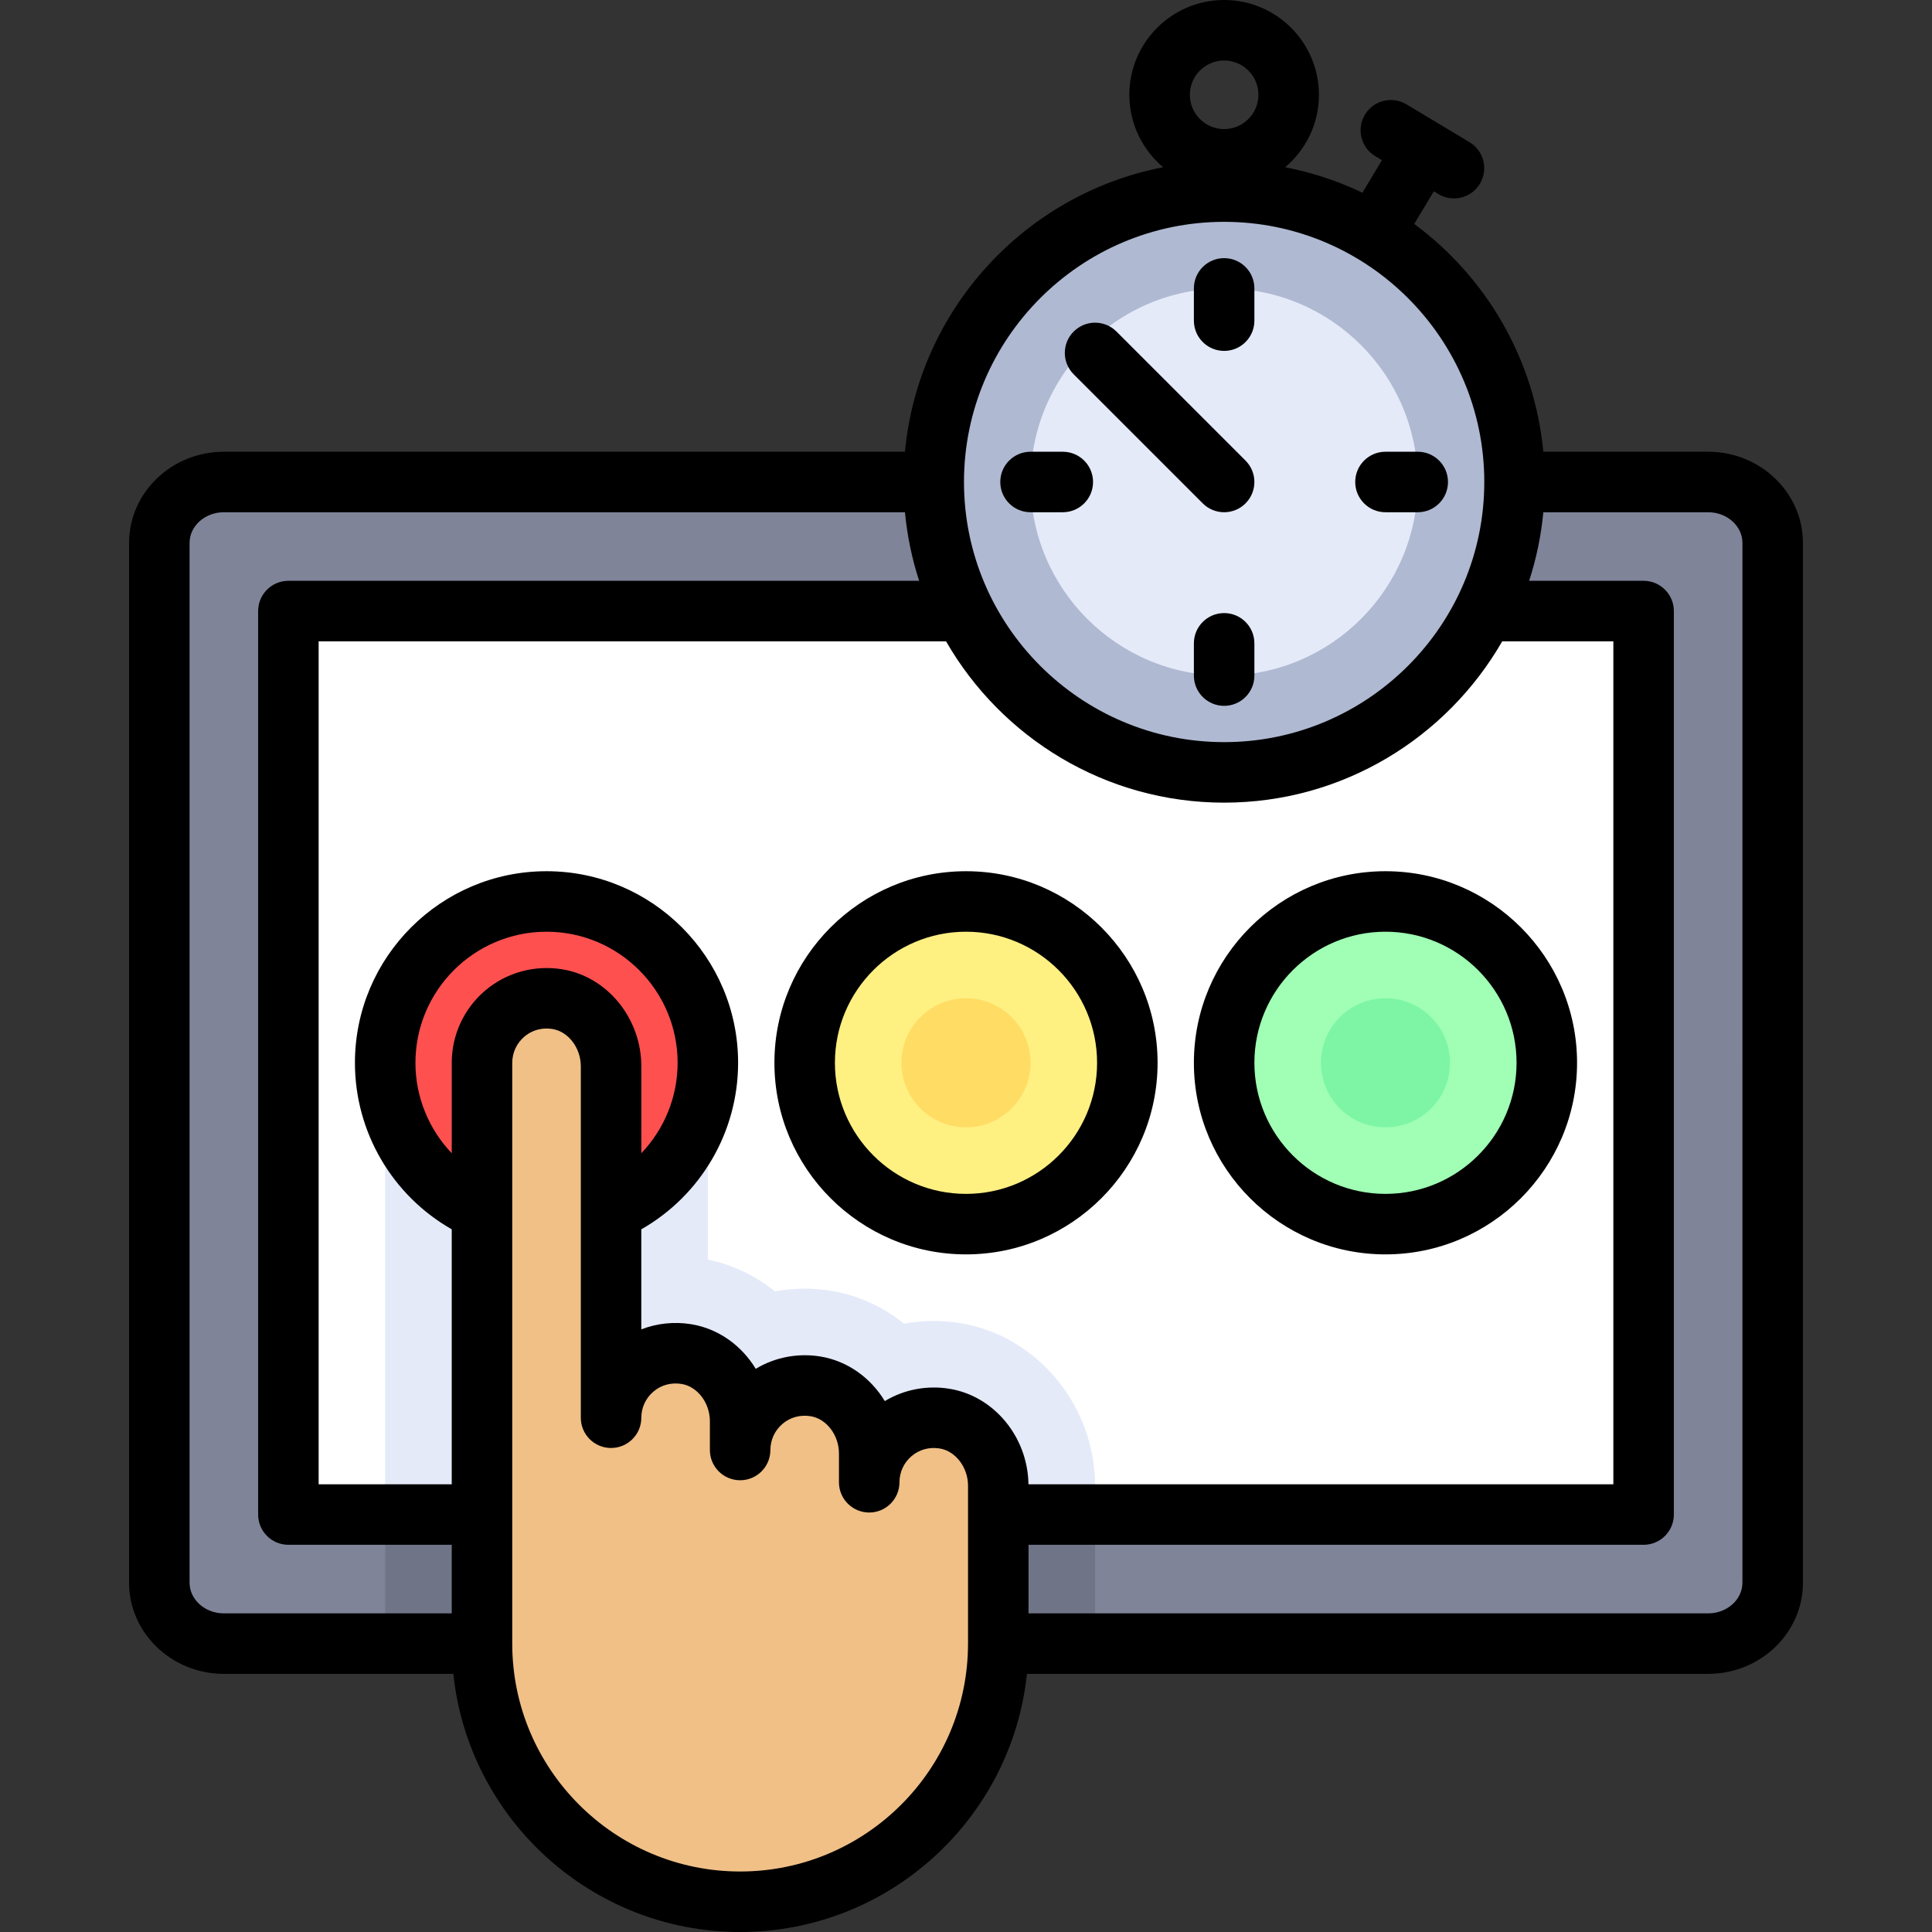
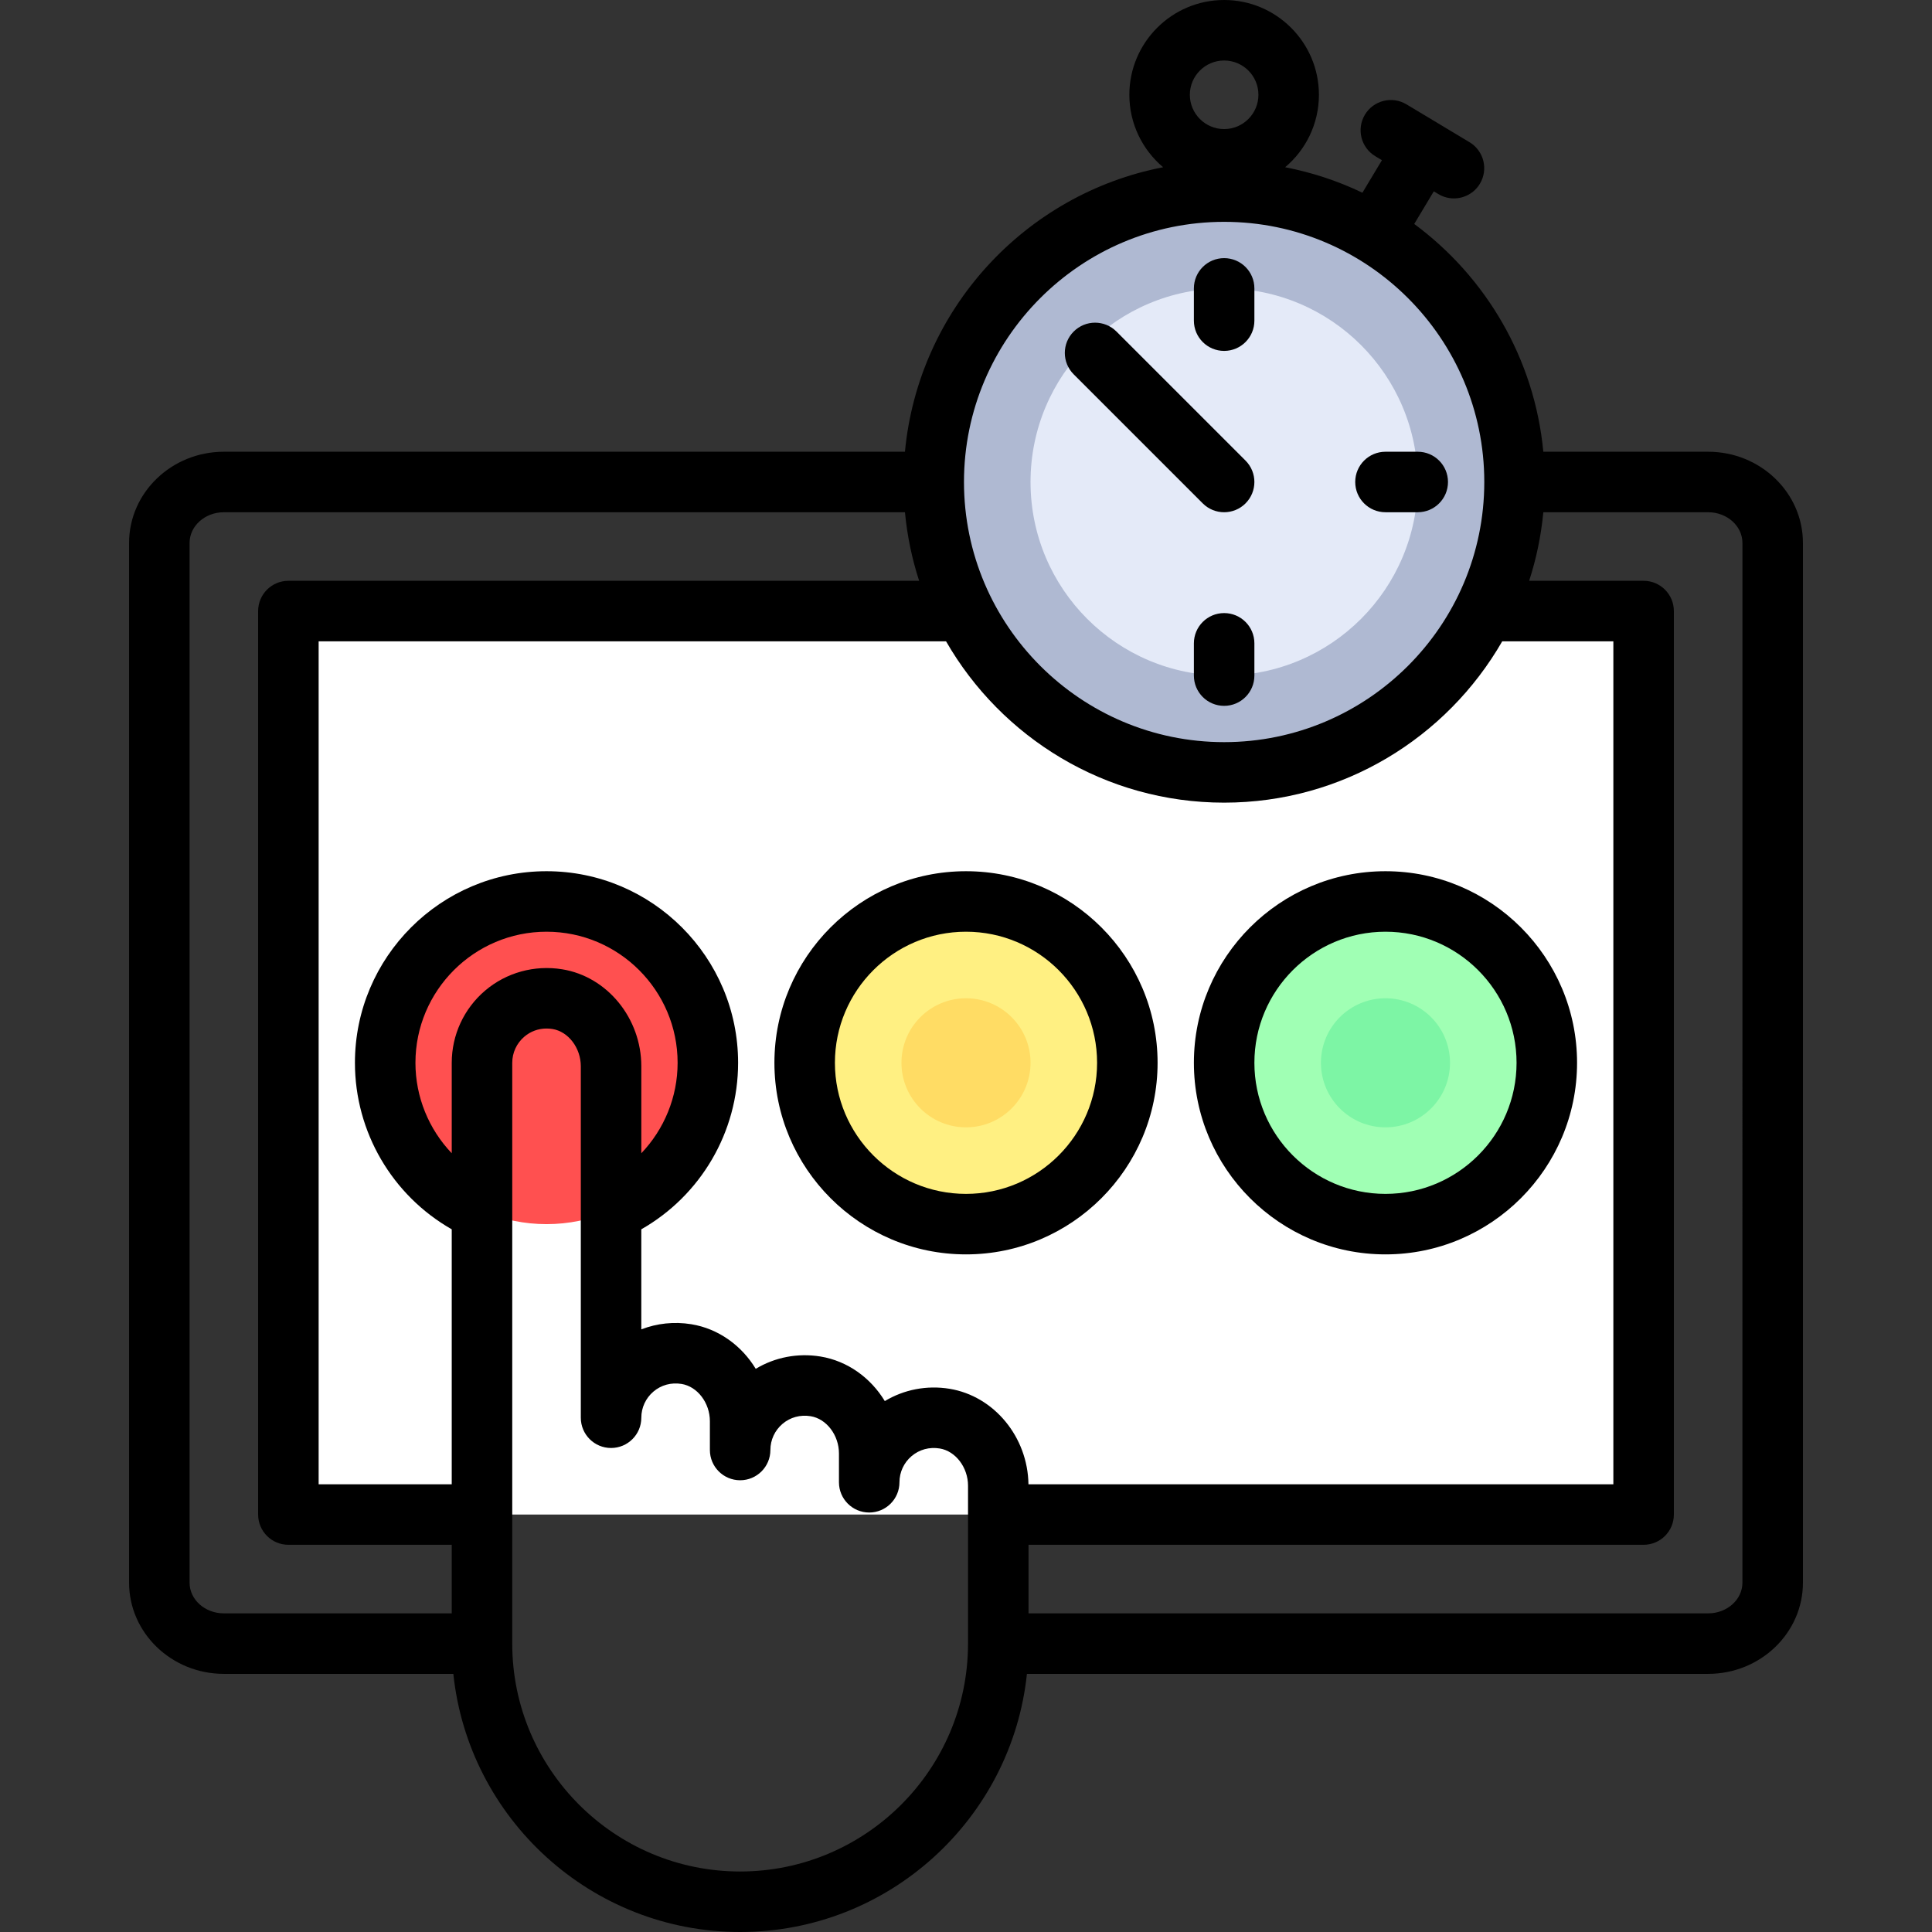
<svg xmlns="http://www.w3.org/2000/svg" id="Layer_1" viewBox="0 0 512 512" xml:space="preserve">
  <rect x="0" y="0" width="512" height="512" fill="#333333" stroke="none" />
-   <path style="fill:#7F8499;" d="M59.324,435.574h393.353c9.446,0,17.102-7.656,17.102-17.102V144.835 c0-9.446-7.656-17.102-17.102-17.102H59.324c-9.446,0-17.102,7.656-17.102,17.102v273.637 C42.221,427.917,49.879,435.574,59.324,435.574z" />
-   <rect x="102.079" y="401.37" style="fill:#707487;" width="188.125" height="34.205" />
  <rect x="76.426" y="161.937" style="fill:#FFFFFF;" width="359.148" height="239.432" />
-   <path style="fill:#E4EAF8;" d="M254.442,350.629c-2.313-0.376-4.666-0.566-6.993-0.566c-2.689,0-5.322,0.249-7.876,0.727 c-5.507-4.446-12.106-7.535-19.336-8.711c-2.313-0.376-4.666-0.567-6.993-0.567c-2.673,0-5.31,0.244-7.884,0.72 c-5.106-4.121-11.153-7.076-17.769-8.42v-52.159h-85.511V401.37h188.125v-7.637C290.205,372.477,274.83,353.947,254.442,350.629z" />
  <circle style="fill:#FF5050;" cx="144.835" cy="281.653" r="42.756" />
  <circle style="fill:#AFB9D2;" cx="324.409" cy="127.733" r="76.96" />
  <circle style="fill:#E4EAF8;" cx="324.409" cy="127.733" r="51.307" />
  <circle style="fill:#FFF082;" cx="256" cy="281.653" r="42.756" />
  <circle style="fill:#A0FFB4;" cx="367.165" cy="281.653" r="42.756" />
-   <path style="fill:#F0C087;" d="M264.551,435.574v-41.841c0-8.519-5.821-16.415-14.23-17.783 c-10.715-1.743-19.974,6.481-19.974,16.868v-7.636c0-8.519-5.821-16.415-14.23-17.783c-10.715-1.743-19.974,6.481-19.974,16.868 v-7.636c0-8.519-5.821-16.415-14.23-17.783c-10.715-1.743-19.974,6.481-19.974,16.868v-93.148c0-8.519-5.821-16.415-14.23-17.783 c-10.715-1.743-19.974,6.481-19.974,16.868v153.921c0,37.781,30.628,68.409,68.409,68.409l0,0 C233.923,503.983,264.551,473.355,264.551,435.574z" />
  <circle style="fill:#FFDC64;" cx="256" cy="281.653" r="17.102" />
  <circle style="fill:#7DF5A5;" cx="367.165" cy="281.653" r="17.102" />
  <path d="M452.676,119.716h-43.679c-2.324-24.71-15.266-46.371-34.21-60.365l5.187-8.646l1.217,0.731 c1.291,0.775,2.714,1.144,4.118,1.144c2.722,0,5.378-1.387,6.882-3.892c2.278-3.796,1.048-8.721-2.748-11l-16.727-10.041 c-3.798-2.278-8.721-1.049-11,2.748c-2.278,3.796-1.048,8.721,2.748,11l1.763,1.058l-5.172,8.621 c-6.42-3.082-13.289-5.366-20.474-6.756c5.466-4.61,8.947-11.505,8.947-19.198C349.528,11.268,338.26,0,324.409,0 c-13.851,0-25.119,11.268-25.119,25.119c0,7.694,3.48,14.588,8.947,19.199c-36.584,7.08-64.869,37.688-68.416,75.398H59.324 c-13.851,0-25.119,10.843-25.119,24.169v275.536c0,13.327,11.268,24.17,25.119,24.17h60.815 c4.02,38.387,36.569,68.409,76.004,68.409s71.984-30.022,76.004-68.409h180.531c13.851,0,25.119-10.843,25.119-24.169V143.885 C477.795,130.559,466.527,119.716,452.676,119.716z M272.551,393.353c-0.179-12.543-9.113-23.392-20.943-25.316 c-5.994-0.974-12.046,0.208-17.125,3.265c-3.737-6.161-9.874-10.644-17.08-11.817c-5.994-0.974-12.046,0.208-17.125,3.265 c-3.737-6.161-9.874-10.644-17.08-11.817c-4.531-0.736-9.094-0.241-13.246,1.365v-26.516c15.739-8.962,25.653-25.749,25.653-44.13 c0-27.995-22.777-50.772-50.772-50.772s-50.771,22.777-50.771,50.772c0,18.38,9.914,35.168,25.653,44.129v67.57H84.443V169.954 h166.269c14.678,25.521,42.204,42.756,73.698,42.756s59.02-17.235,73.698-42.756h29.45v223.399H272.551z M128.568,262.513 c-5.625,4.784-8.852,11.761-8.852,19.141v23.972c-6.049-6.346-9.62-14.867-9.62-23.972c0-19.155,15.584-34.739,34.739-34.739 c19.155,0,34.739,15.584,34.739,34.739c0,9.106-3.571,17.626-9.62,23.972v-23.057c0-12.705-9.011-23.752-20.959-25.696 C141.636,255.678,134.19,257.732,128.568,262.513z M324.409,16.033c5.01,0,9.086,4.076,9.086,9.086s-4.076,9.086-9.086,9.086 s-9.086-4.076-9.086-9.086S319.399,16.033,324.409,16.033z M324.409,58.789c38.005,0,68.924,30.909,68.943,68.909 c0,0.012-0.002,0.022-0.002,0.034s0.002,0.022,0.002,0.034c-0.018,38-30.938,68.909-68.943,68.909 c-38.015,0-68.944-30.928-68.944-68.944S286.394,58.789,324.409,58.789z M50.238,419.422V143.885c0-4.486,4.076-8.135,9.086-8.135 h180.498c0.591,6.28,1.871,12.36,3.758,18.171H76.426c-4.427,0-8.017,3.589-8.017,8.017V401.37c0,4.427,3.589,8.017,8.017,8.017 h43.29v18.171H59.324C54.314,427.557,50.238,423.907,50.238,419.422z M256.534,435.574c0,33.3-27.092,60.392-60.392,60.392 c-33.298,0-60.388-27.088-60.392-60.386c0-0.002,0-0.004,0-0.004v-0.013v-153.91c0-2.67,1.168-5.194,3.206-6.926 c1.664-1.416,3.71-2.158,5.882-2.158c0.522,0,1.051,0.043,1.583,0.129c4.206,0.684,7.5,5.02,7.5,9.87v93.148 c0,4.427,3.589,8.017,8.017,8.017s8.017-3.589,8.017-8.017c0-2.67,1.168-5.194,3.206-6.926c2.065-1.755,4.715-2.474,7.466-2.029 c4.206,0.684,7.5,5.02,7.5,9.87v7.637c0,4.427,3.589,8.017,8.017,8.017c4.427,0,8.017-3.589,8.017-8.017 c0-2.67,1.168-5.194,3.206-6.926c2.065-1.755,4.718-2.474,7.466-2.029c4.206,0.684,7.5,5.02,7.5,9.87v7.637 c0,4.427,3.589,8.017,8.017,8.017s8.017-3.589,8.017-8.017c0-2.67,1.168-5.194,3.206-6.926c2.065-1.755,4.718-2.474,7.466-2.029 c4.206,0.684,7.5,5.02,7.5,9.87v41.839H256.534z M461.762,419.422c0,4.486-4.076,8.135-9.086,8.135H272.568v-18.171h163.006 c4.427,0,8.017-3.589,8.017-8.017V161.937c0-4.427-3.589-8.017-8.017-8.017h-30.335c1.888-5.812,3.168-11.891,3.758-18.171h43.679 c5.01,0,9.086,3.65,9.086,8.135V419.422z" />
  <path d="M318.741,133.401c1.565,1.565,3.617,2.348,5.668,2.348c2.051,0,4.103-0.782,5.668-2.348c3.131-3.131,3.131-8.207,0-11.337 L295.873,87.86c-3.131-3.131-8.207-3.131-11.337,0c-3.131,3.131-3.131,8.207,0,11.337L318.741,133.401z" />
  <path d="M324.409,92.994c4.427,0,8.017-3.589,8.017-8.017v-8.551c0-4.427-3.589-8.017-8.017-8.017c-4.427,0-8.017,3.589-8.017,8.017 v8.551C316.392,89.404,319.982,92.994,324.409,92.994z" />
  <path d="M324.409,162.472c-4.427,0-8.017,3.589-8.017,8.017v8.551c0,4.427,3.589,8.017,8.017,8.017c4.427,0,8.017-3.589,8.017-8.017 v-8.551C332.426,166.061,328.837,162.472,324.409,162.472z" />
  <path d="M367.165,135.749h8.551c4.427,0,8.017-3.589,8.017-8.017c0-4.427-3.589-8.017-8.017-8.017h-8.551 c-4.427,0-8.017,3.589-8.017,8.017C359.148,132.16,362.738,135.749,367.165,135.749z" />
-   <path d="M289.67,127.733c0-4.427-3.589-8.017-8.017-8.017h-8.551c-4.427,0-8.017,3.589-8.017,8.017c0,4.427,3.589,8.017,8.017,8.017 h8.551C286.081,135.749,289.67,132.16,289.67,127.733z" />
  <path d="M256,230.881c-27.995,0-50.772,22.777-50.772,50.772s22.777,50.772,50.772,50.772s50.772-22.777,50.772-50.772 C306.772,253.658,283.995,230.881,256,230.881z M256,316.392c-19.155,0-34.739-15.584-34.739-34.739 c0-19.155,15.584-34.739,34.739-34.739s34.739,15.584,34.739,34.739S275.155,316.392,256,316.392z" />
  <path d="M367.165,230.881c-27.995,0-50.772,22.777-50.772,50.772s22.777,50.772,50.772,50.772c27.995,0,50.772-22.777,50.772-50.772 C417.937,253.658,395.16,230.881,367.165,230.881z M367.165,316.392c-19.155,0-34.739-15.584-34.739-34.739 c0-19.155,15.584-34.739,34.739-34.739c19.155,0,34.739,15.584,34.739,34.739S386.32,316.392,367.165,316.392z" />
</svg>